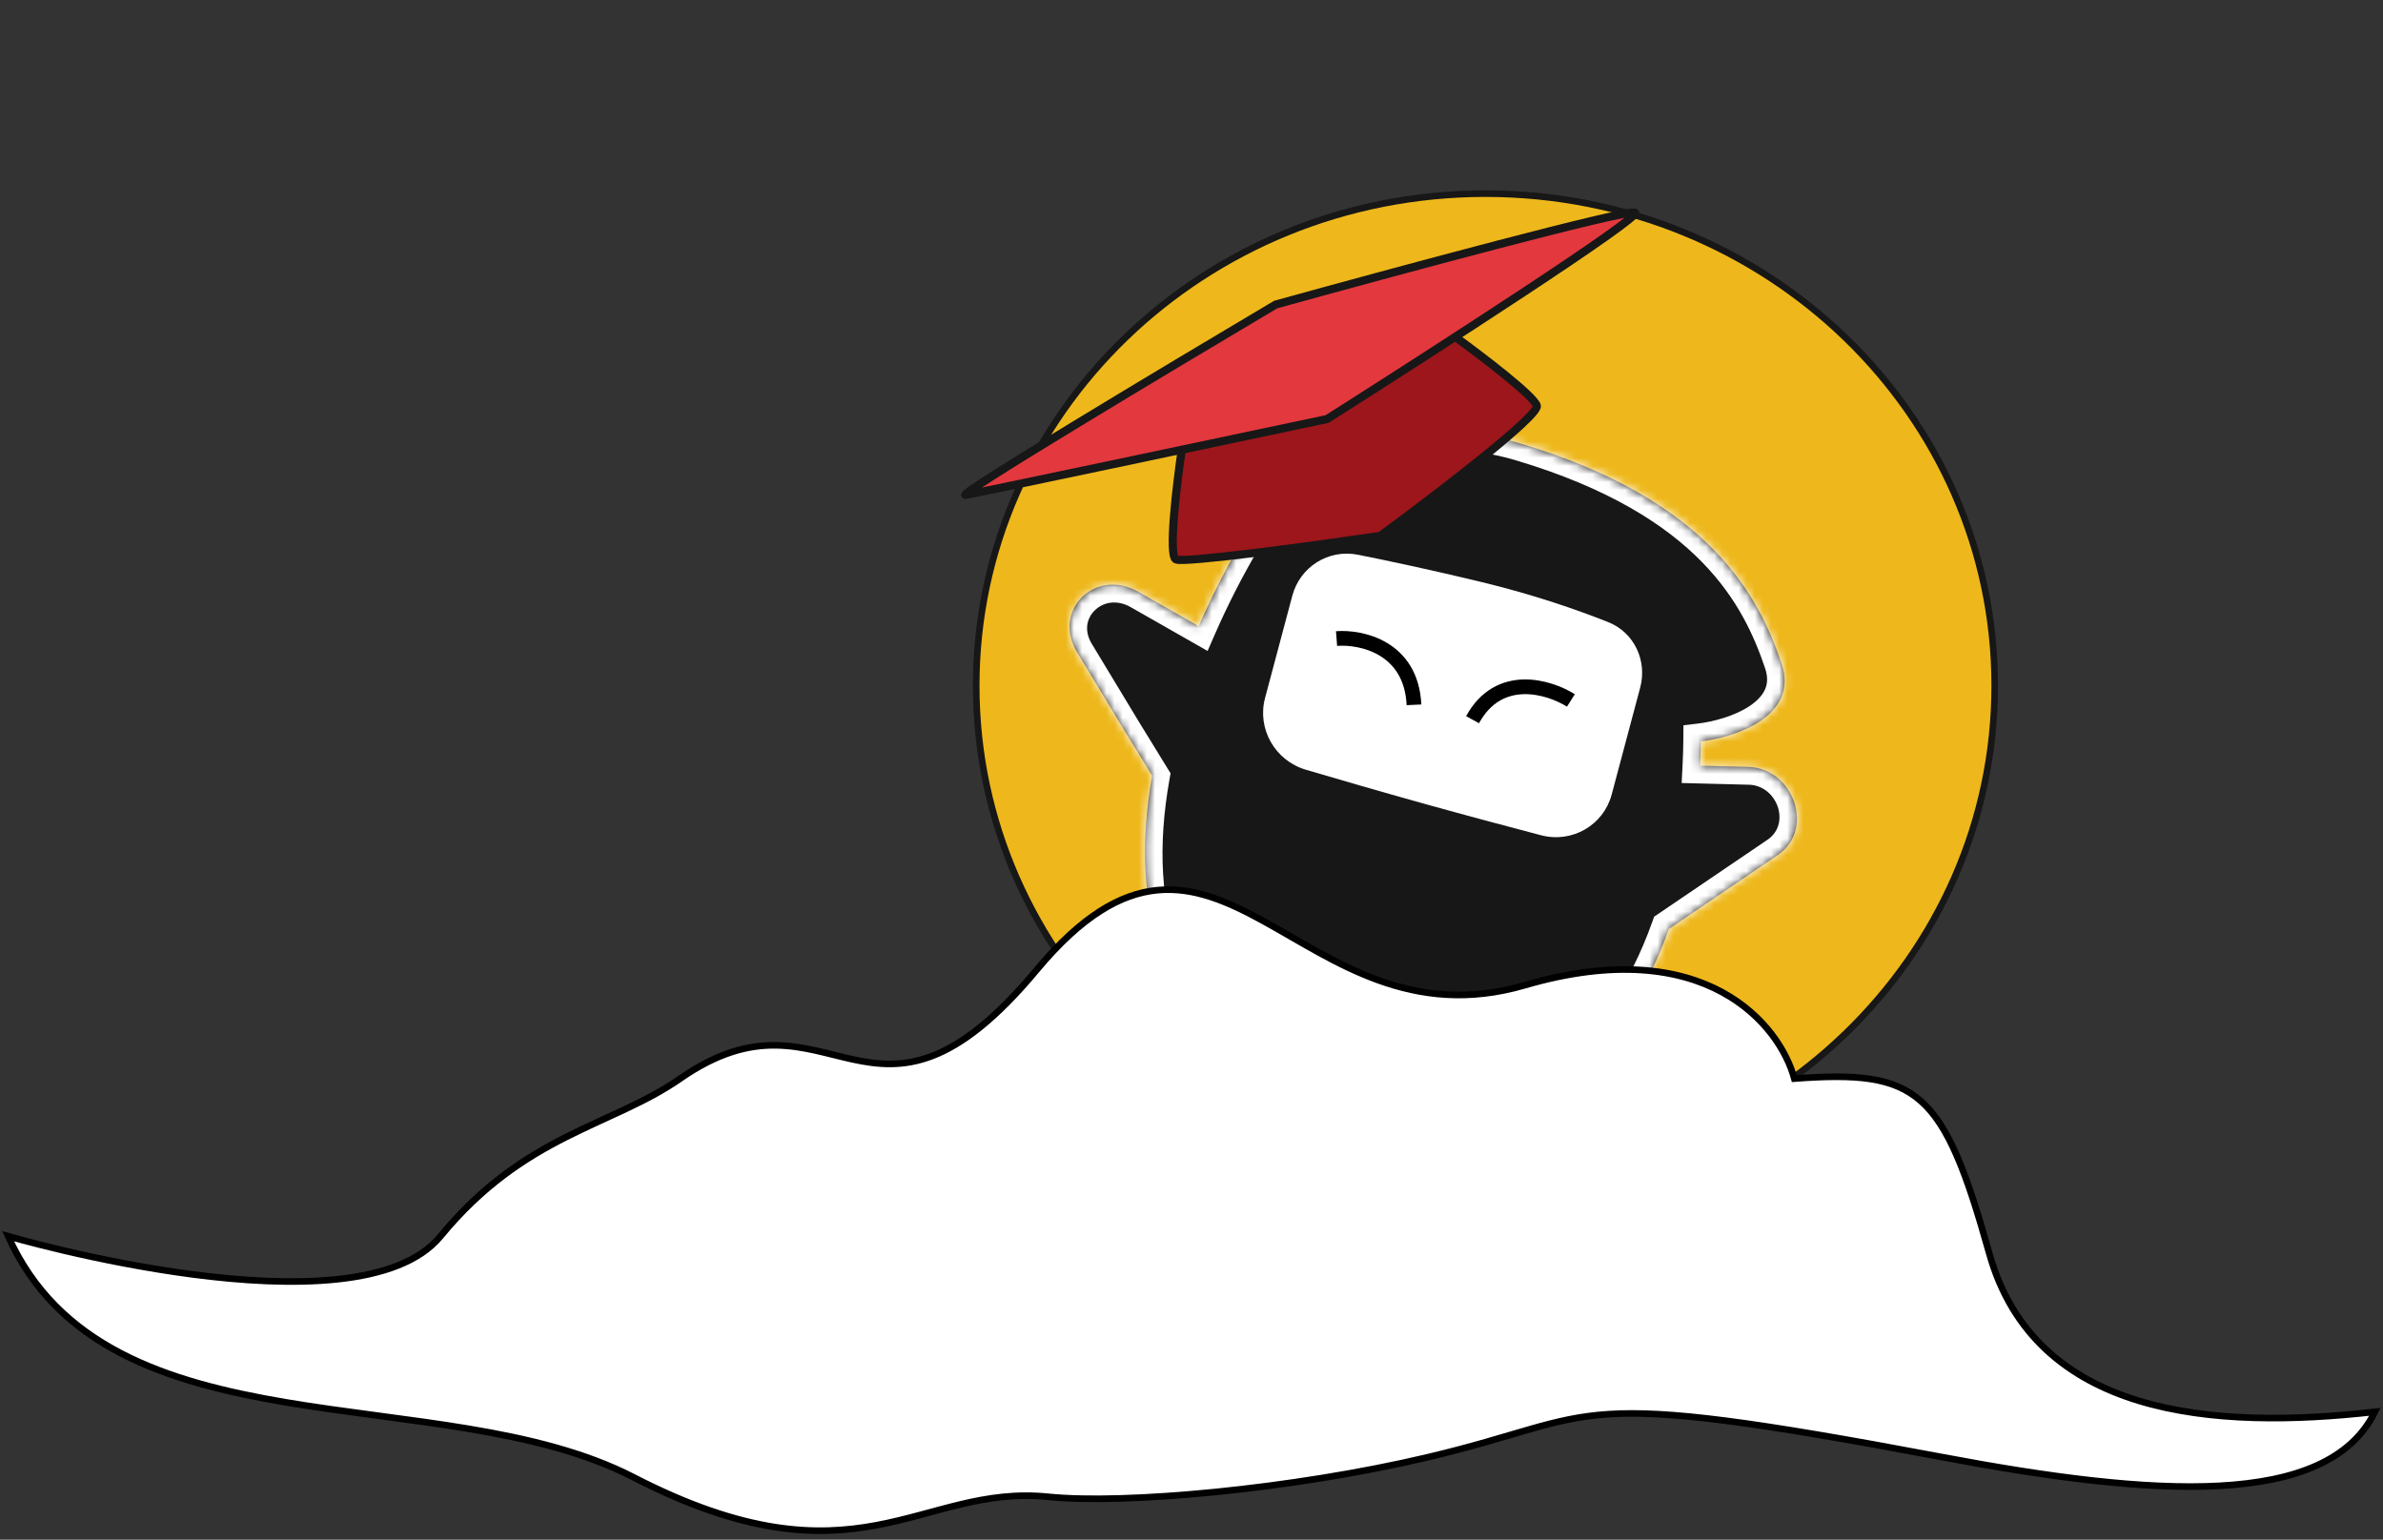
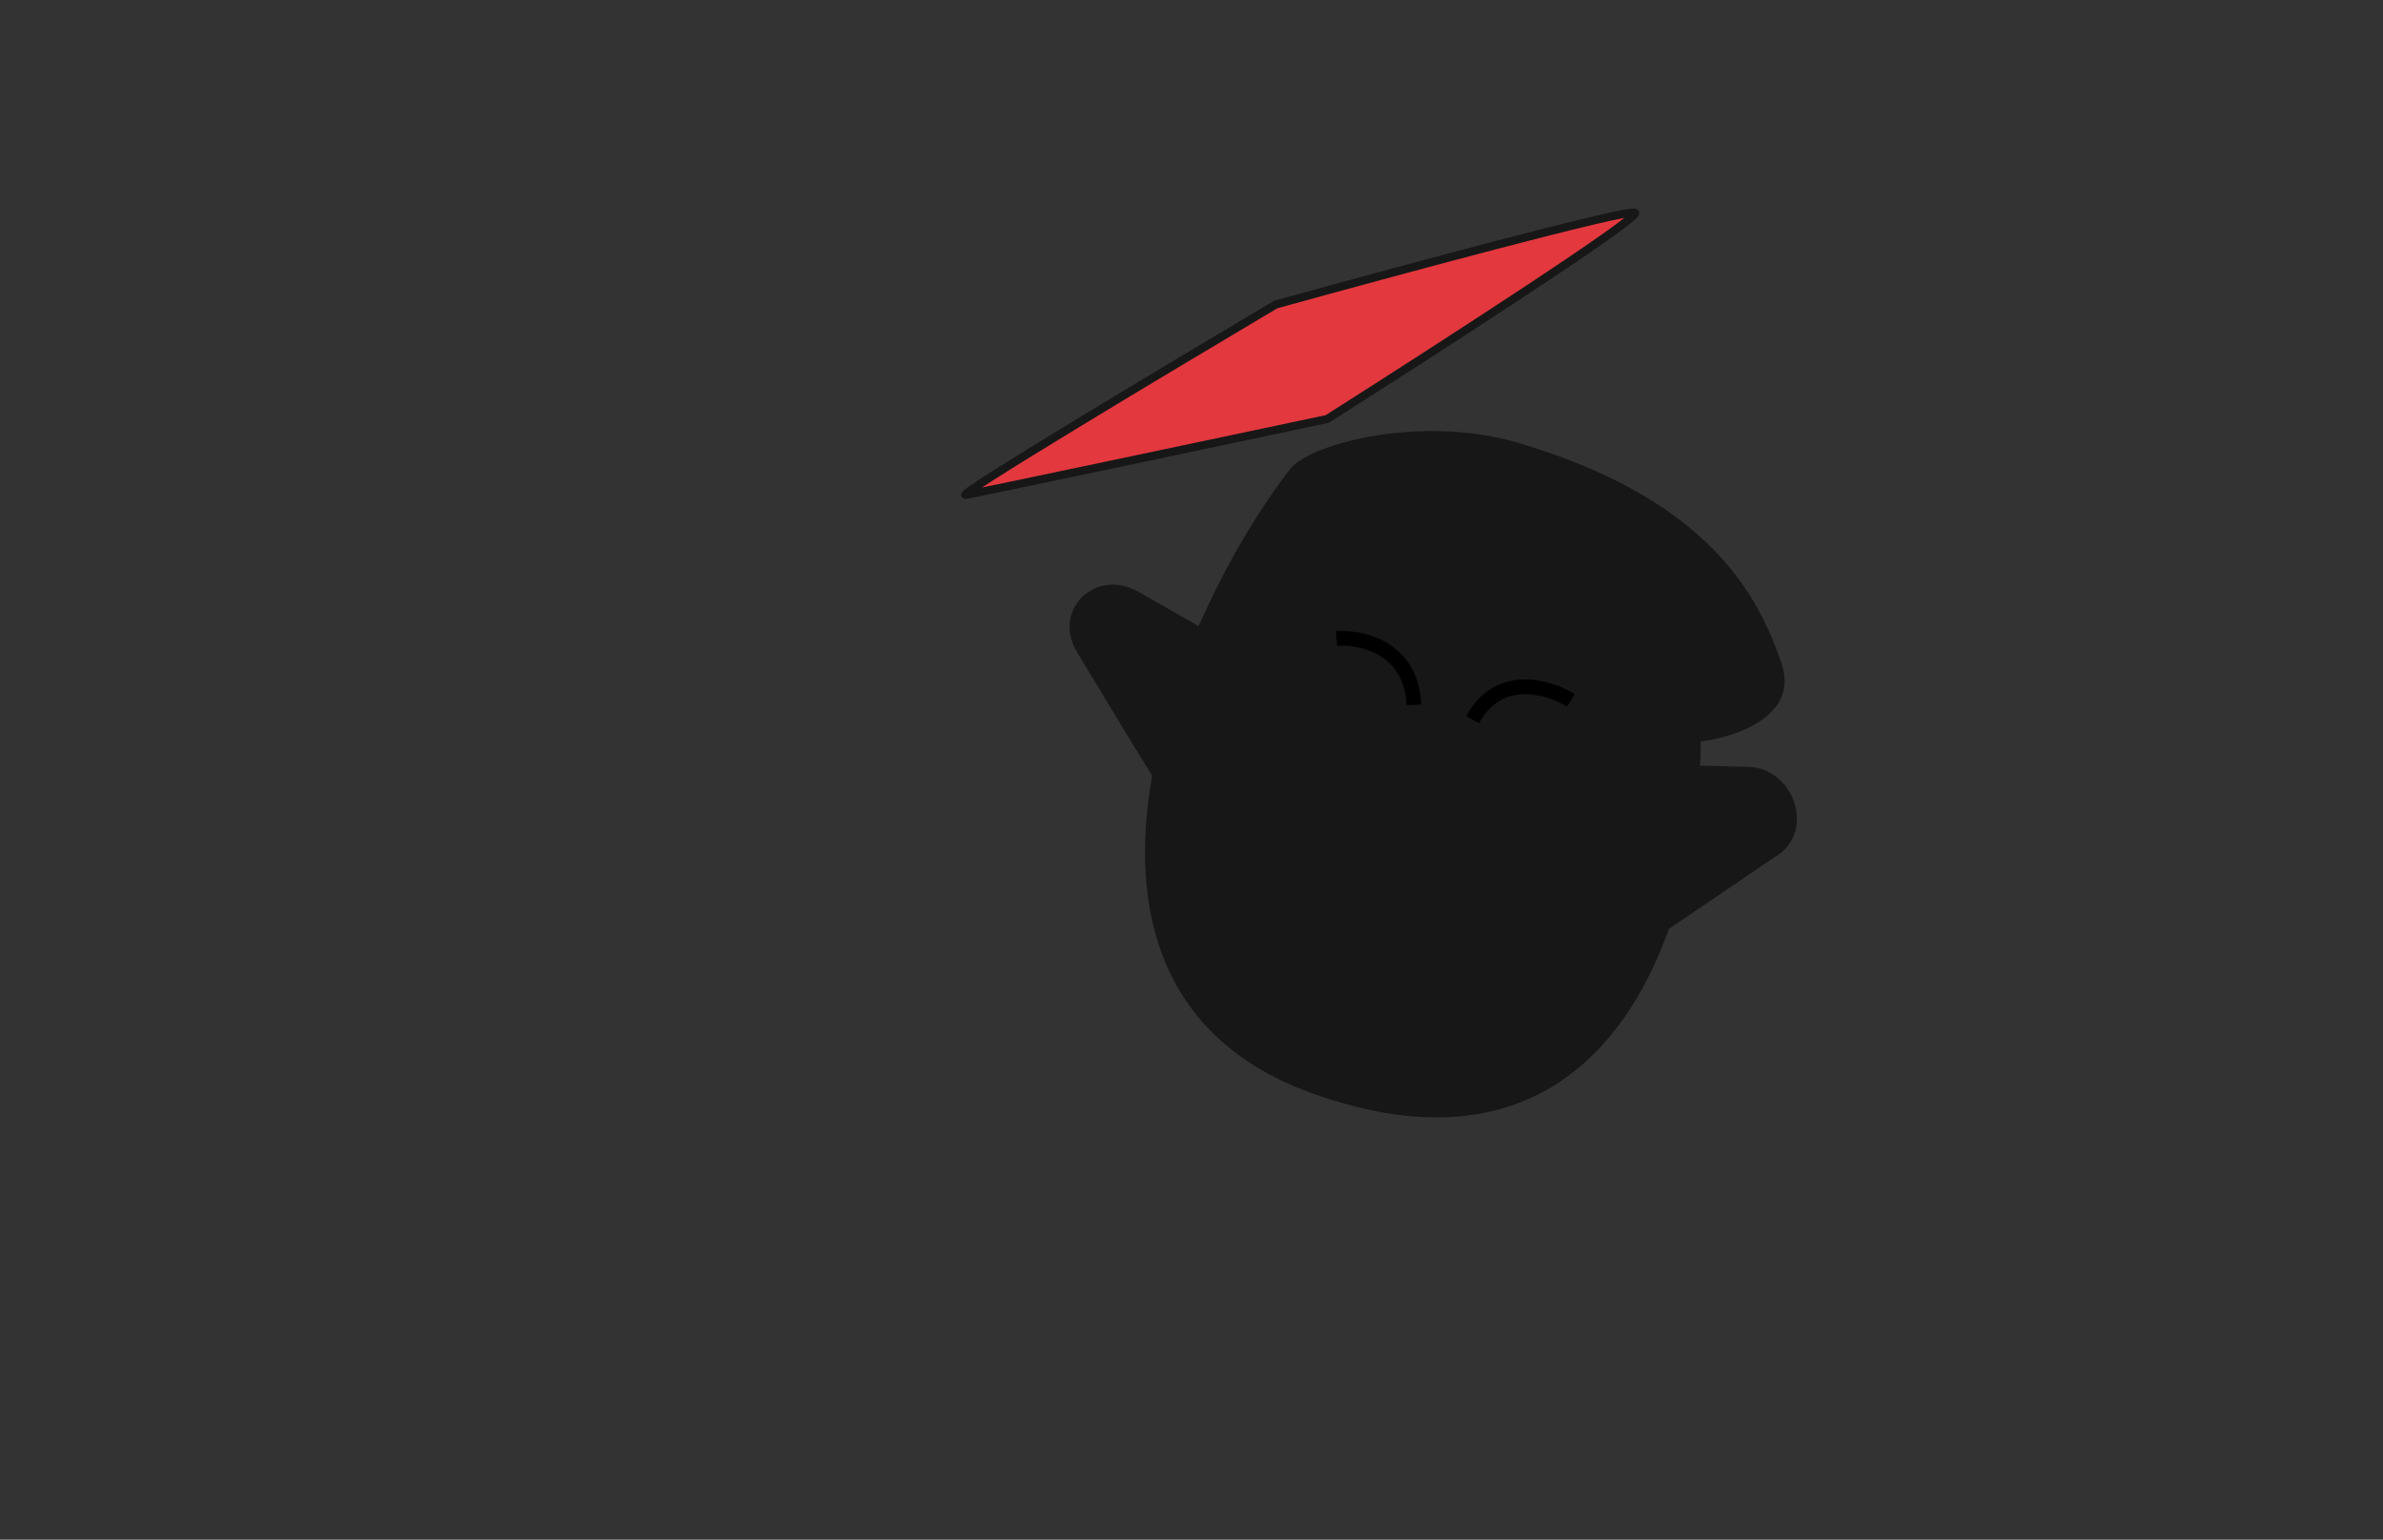
<svg xmlns="http://www.w3.org/2000/svg" width="294" height="190" viewBox="0 0 294 190" fill="none">
  <rect x="0" y="0" width="294" height="190" fill="#333333" stroke="none" />
-   <path d="M246.096 84.616C246.096 118.138 217.979 145.336 183.267 145.336C148.555 145.336 120.438 118.138 120.438 84.616C120.438 51.093 148.555 23.895 183.267 23.895C217.979 23.895 246.096 51.093 246.096 84.616Z" fill="#EEB81C" stroke="#171717" stroke-width="0.814" />
  <mask id="path-2-inside-1_1424_63096" fill="white">
-     <path fill-rule="evenodd" clip-rule="evenodd" d="M162.071 134.989C142.981 128.214 139.236 112.136 142.143 95.713L138.753 90.197L132.885 80.484C129.756 75.306 135.132 70.001 140.44 73.027L147.887 77.273C151.186 69.714 155.291 62.895 159.171 57.881C161.582 54.764 175.343 51.087 187.387 54.669C211.09 61.719 217.026 73.734 219.791 81.873C222.003 88.385 214.076 90.997 209.836 91.489C209.829 92.459 209.8 93.459 209.749 94.484L215.639 94.634C221.321 94.778 223.93 102.392 219.361 105.494L205.896 114.634C200.173 130.698 187.363 143.964 162.071 134.989Z" />
-   </mask>
+     </mask>
  <path fill-rule="evenodd" clip-rule="evenodd" d="M162.071 134.989C142.981 128.214 139.236 112.136 142.143 95.713L138.753 90.197L132.885 80.484C129.756 75.306 135.132 70.001 140.44 73.027L147.887 77.273C151.186 69.714 155.291 62.895 159.171 57.881C161.582 54.764 175.343 51.087 187.387 54.669C211.09 61.719 217.026 73.734 219.791 81.873C222.003 88.385 214.076 90.997 209.836 91.489C209.829 92.459 209.8 93.459 209.749 94.484L215.639 94.634C221.321 94.778 223.93 102.392 219.361 105.494L205.896 114.634C200.173 130.698 187.363 143.964 162.071 134.989Z" fill="#171717" />
  <path d="M142.143 95.713L144.267 96.278L144.417 95.428L143.943 94.656L142.143 95.713ZM162.071 134.989L161.52 137.065L162.071 134.989ZM138.753 90.197L136.943 91.238L136.948 91.246L136.953 91.254L138.753 90.197ZM132.885 80.484L134.694 79.443L134.694 79.443L132.885 80.484ZM140.44 73.027L139.513 74.931L140.44 73.027ZM147.887 77.273L146.96 79.177L148.986 80.332L149.869 78.308L147.887 77.273ZM159.171 57.881L160.906 59.335L160.906 59.335L159.171 57.881ZM187.387 54.669L187.826 52.556L187.387 54.669ZM219.791 81.873L221.823 81.309L221.823 81.309L219.791 81.873ZM209.836 91.489L209.417 89.298L207.693 89.498L207.679 91.287L209.836 91.489ZM209.749 94.484L207.595 94.189L207.473 96.627L209.876 96.688L209.749 94.484ZM215.639 94.634L215.766 96.838L215.639 94.634ZM219.361 105.494L218.066 103.626L219.361 105.494ZM205.896 114.634L204.601 112.767L204.078 113.122L203.861 113.731L205.896 114.634ZM140.019 95.147C138.525 103.587 138.685 112.207 141.892 119.706C145.148 127.318 151.419 133.481 161.52 137.065L162.623 132.912C153.633 129.722 148.486 124.458 145.824 118.232C143.113 111.893 142.854 104.262 144.267 96.278L140.019 95.147ZM136.953 91.254L140.343 96.77L143.943 94.656L140.553 89.14L136.953 91.254ZM131.075 81.525L136.943 91.238L140.563 89.156L134.694 79.443L131.075 81.525ZM141.367 71.123C137.799 69.089 134.138 69.857 131.934 72.032C129.716 74.222 128.903 77.931 131.075 81.525L134.694 79.443C133.737 77.859 134.048 76.327 135.063 75.325C136.091 74.31 137.772 73.939 139.513 74.931L141.367 71.123ZM148.814 75.368L141.367 71.123L139.513 74.931L146.96 79.177L148.814 75.368ZM157.436 56.427C153.452 61.576 149.266 68.537 145.904 76.238L149.869 78.308C153.107 70.891 157.13 64.215 160.906 59.335L157.436 56.427ZM187.826 52.556C181.407 50.647 174.62 50.688 169.153 51.585C166.411 52.035 163.946 52.71 161.975 53.498C160.097 54.249 158.371 55.219 157.436 56.427L160.906 59.335C161.177 58.984 162.075 58.325 163.832 57.623C165.495 56.957 167.675 56.352 170.18 55.941C175.208 55.115 181.323 55.109 186.948 56.782L187.826 52.556ZM221.823 81.309C220.379 77.059 218.051 71.639 212.901 66.371C207.76 61.112 199.967 56.167 187.826 52.556L186.948 56.782C198.509 60.221 205.536 64.809 209.98 69.354C214.415 73.891 216.438 78.548 217.759 82.437L221.823 81.309ZM210.255 93.68C212.558 93.413 215.946 92.572 218.533 90.802C219.842 89.907 221.062 88.695 221.754 87.073C222.47 85.396 222.548 83.445 221.823 81.309L217.759 82.437C218.139 83.557 218.057 84.375 217.775 85.034C217.471 85.748 216.859 86.441 215.933 87.074C214.05 88.362 211.355 89.073 209.417 89.298L210.255 93.68ZM211.903 94.779C211.956 93.724 211.985 92.692 211.993 91.691L207.679 91.287C207.672 92.225 207.644 93.194 207.595 94.189L211.903 94.779ZM209.876 96.688L215.766 96.838L215.512 92.43L209.622 92.281L209.876 96.688ZM215.766 96.838C219.252 96.926 220.976 101.651 218.066 103.626L220.656 107.362C226.885 103.133 223.39 92.63 215.512 92.43L215.766 96.838ZM218.066 103.626L204.601 112.767L207.191 116.502L220.656 107.362L218.066 103.626ZM161.52 137.065C174.654 141.726 184.838 140.691 192.519 136.131C200.124 131.617 204.98 123.821 207.931 115.538L203.861 113.731C201.089 121.511 196.679 128.381 190.125 132.271C183.647 136.117 174.78 137.226 162.623 132.912L161.52 137.065Z" fill="white" mask="url(#path-2-inside-1_1424_63096)" />
-   <path d="M159.438 73.515C160.389 69.951 163.895 67.728 167.555 68.46C171.372 69.223 176.66 70.346 182.797 71.829C189.31 73.402 194.705 75.3 198.406 76.77C201.636 78.054 203.24 81.542 202.357 84.855L198.839 98.052C197.83 101.837 193.958 104.078 190.121 103.072C186.135 102.027 180.89 100.629 175.674 99.176C170.416 97.711 165.112 96.168 161.099 94.984C157.292 93.86 155.065 89.919 156.075 86.133L159.438 73.515Z" fill="white" />
  <path d="M164.896 78.8C167.939 78.564 174.11 79.869 174.45 86.978" stroke="black" stroke-width="1.816" />
  <path d="M193.806 86.438C191.123 84.746 184.942 82.853 181.676 88.812" stroke="black" stroke-width="1.816" />
-   <path d="M78.146 182.293C54.353 170.031 13.257 179.818 1 152.553C1 152.553 44.013 165.137 54.353 152.553C64.694 139.97 75.446 138.998 83.914 133.104C102.496 120.171 107.488 144.19 127.894 119.696C150.18 92.946 160.173 129.731 188.12 121.58C210.476 115.059 219.603 126.546 221.372 133.104C236.583 131.98 239.755 134.413 245.415 154.651C251.075 174.888 273.19 176.474 293 174.225C287.104 186.218 265.602 184.712 239.647 179.818C192.385 170.907 198.356 174.575 176.2 179.818C159.425 183.788 138.709 185.669 129.336 184.712C113.417 183.086 105.728 196.508 78.146 182.293Z" fill="white" stroke="black" stroke-width="0.814" />
-   <path d="M189.601 50.056C189.21 48.824 182.751 43.903 179.571 41.596L161.169 39.71L145.786 55.583C145.151 59.863 144.121 68.545 145.072 69.033C146.024 69.521 162.285 67.301 170.297 66.129C176.894 61.285 189.992 51.289 189.601 50.056Z" fill="#9C161B" stroke="#171717" />
  <path d="M201.722 26.245C200.771 25.757 171.768 33.6 157.385 37.583C144.008 45.52 117.632 61.33 119.144 61.074C120.657 60.818 149.501 54.723 163.734 51.708C176.793 43.423 202.674 26.733 201.722 26.245Z" fill="#E3383E" stroke="#171717" />
</svg>